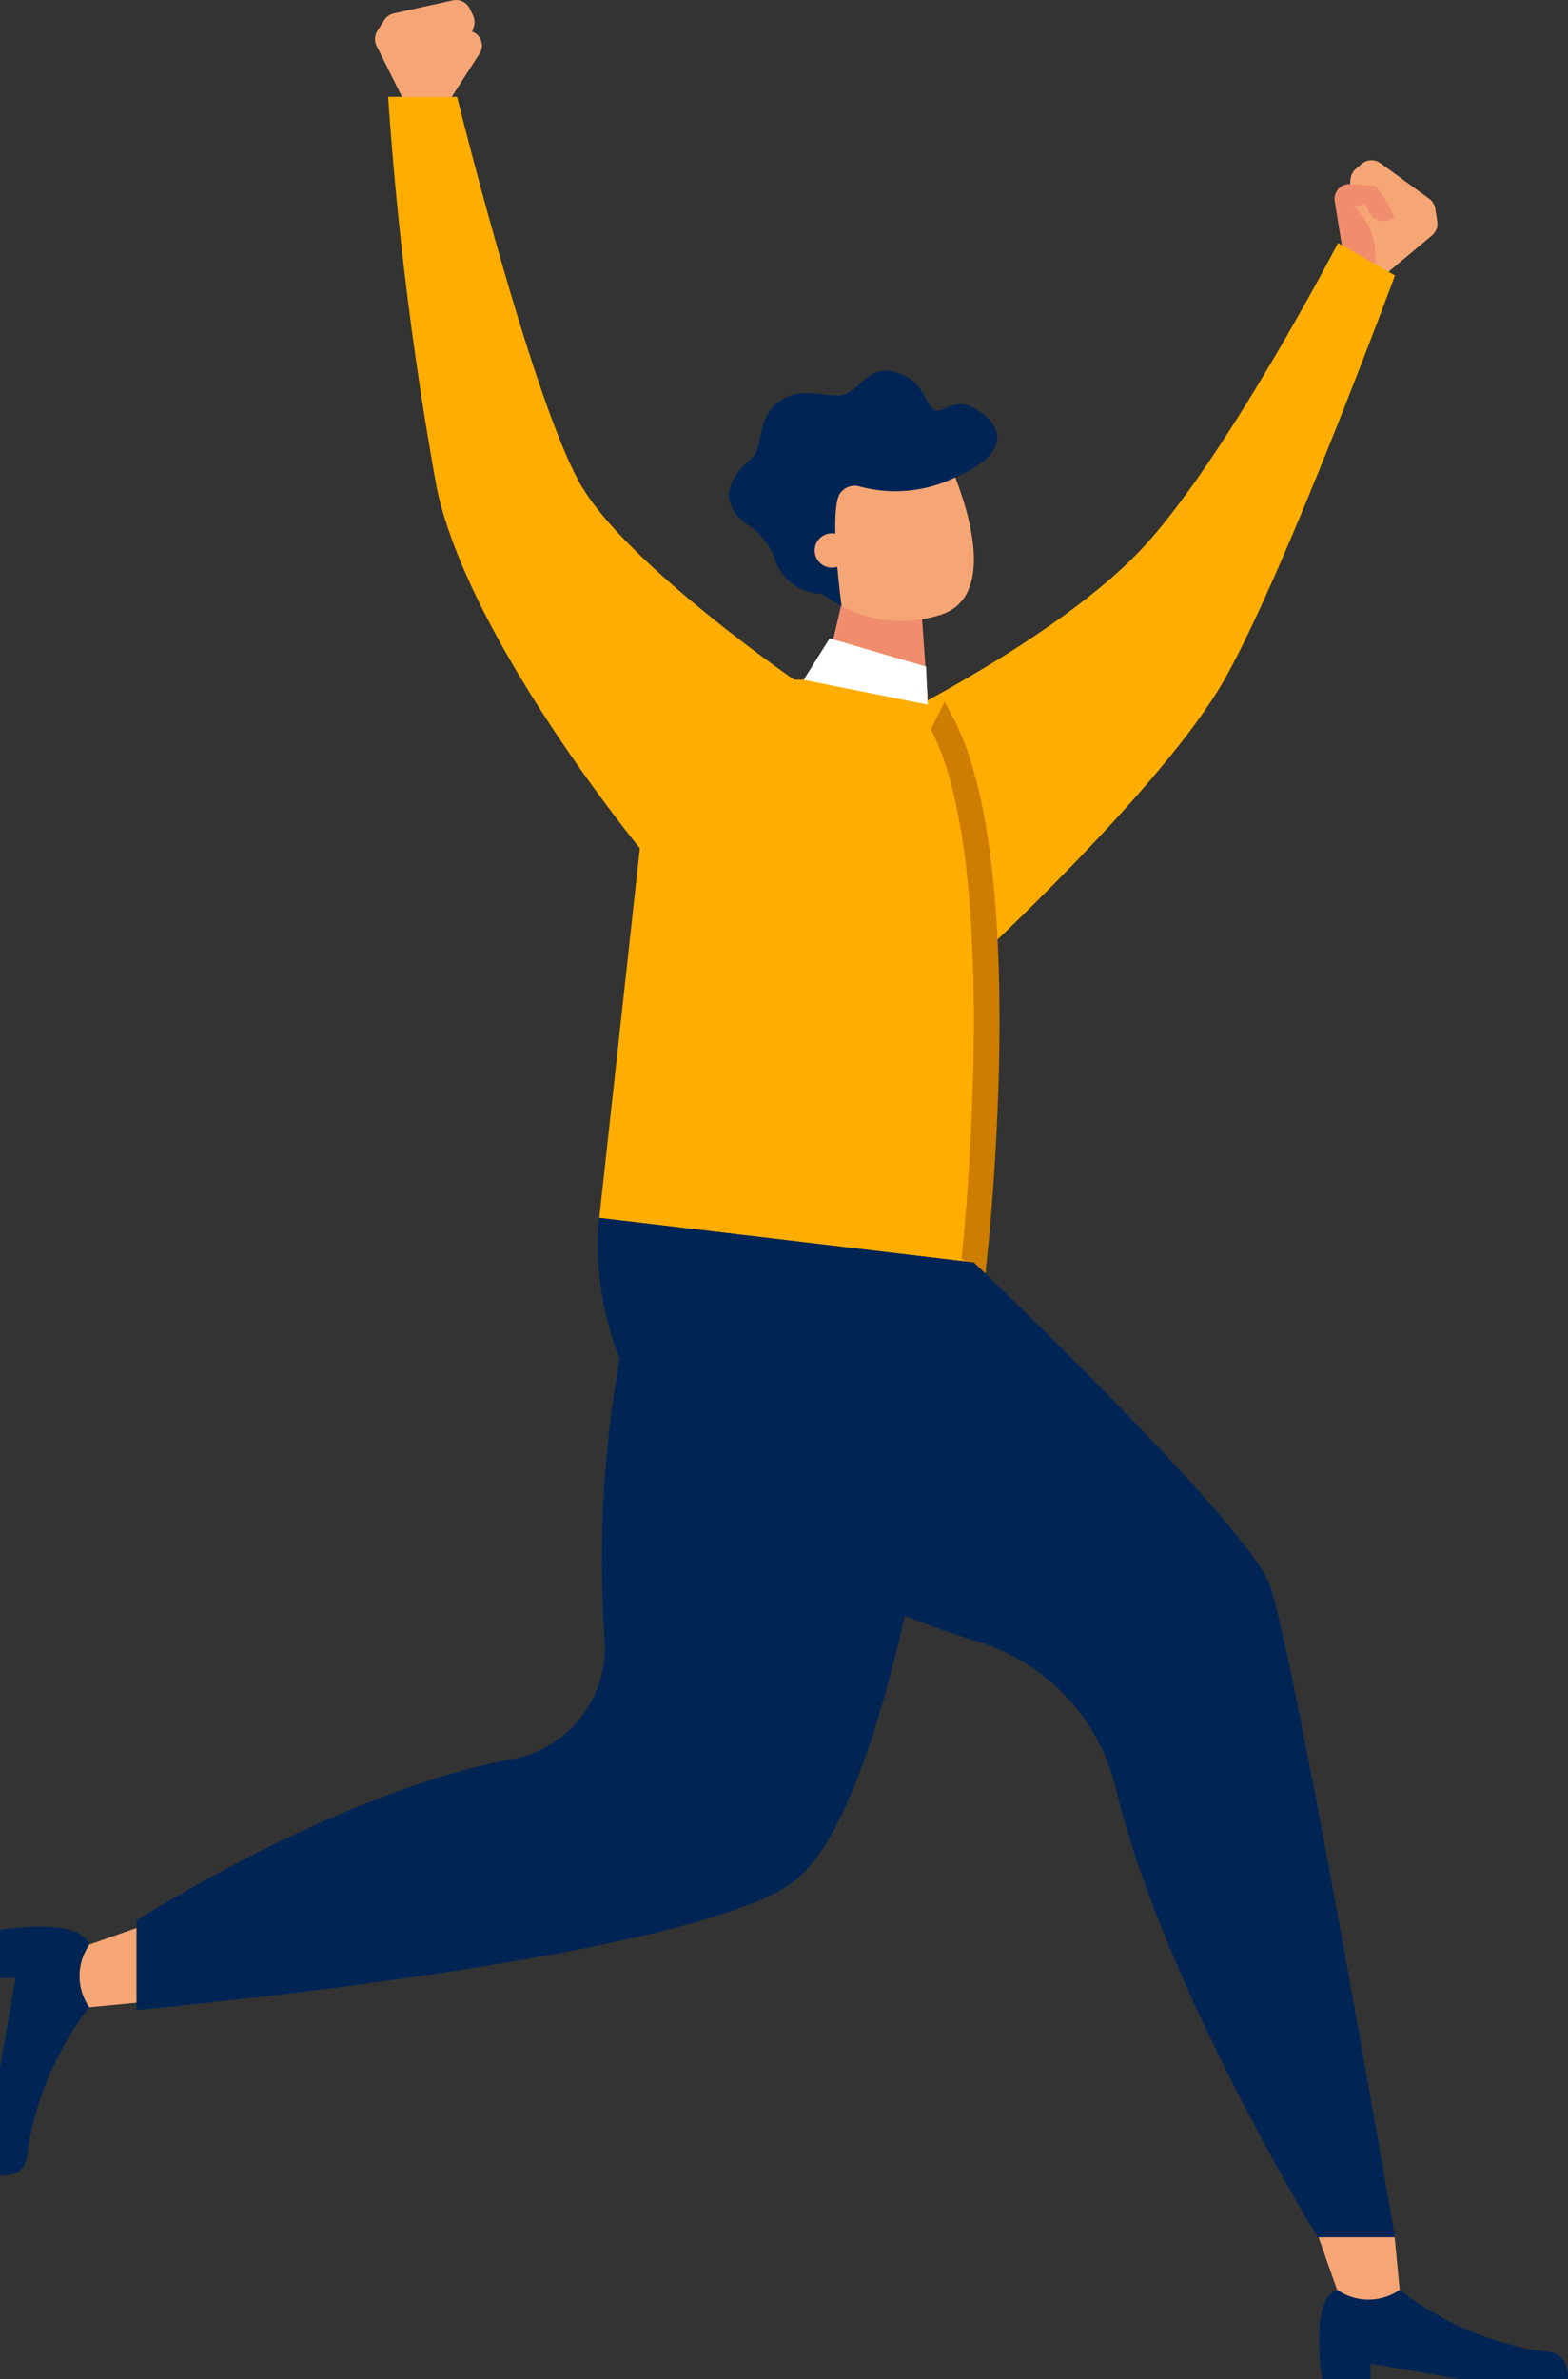
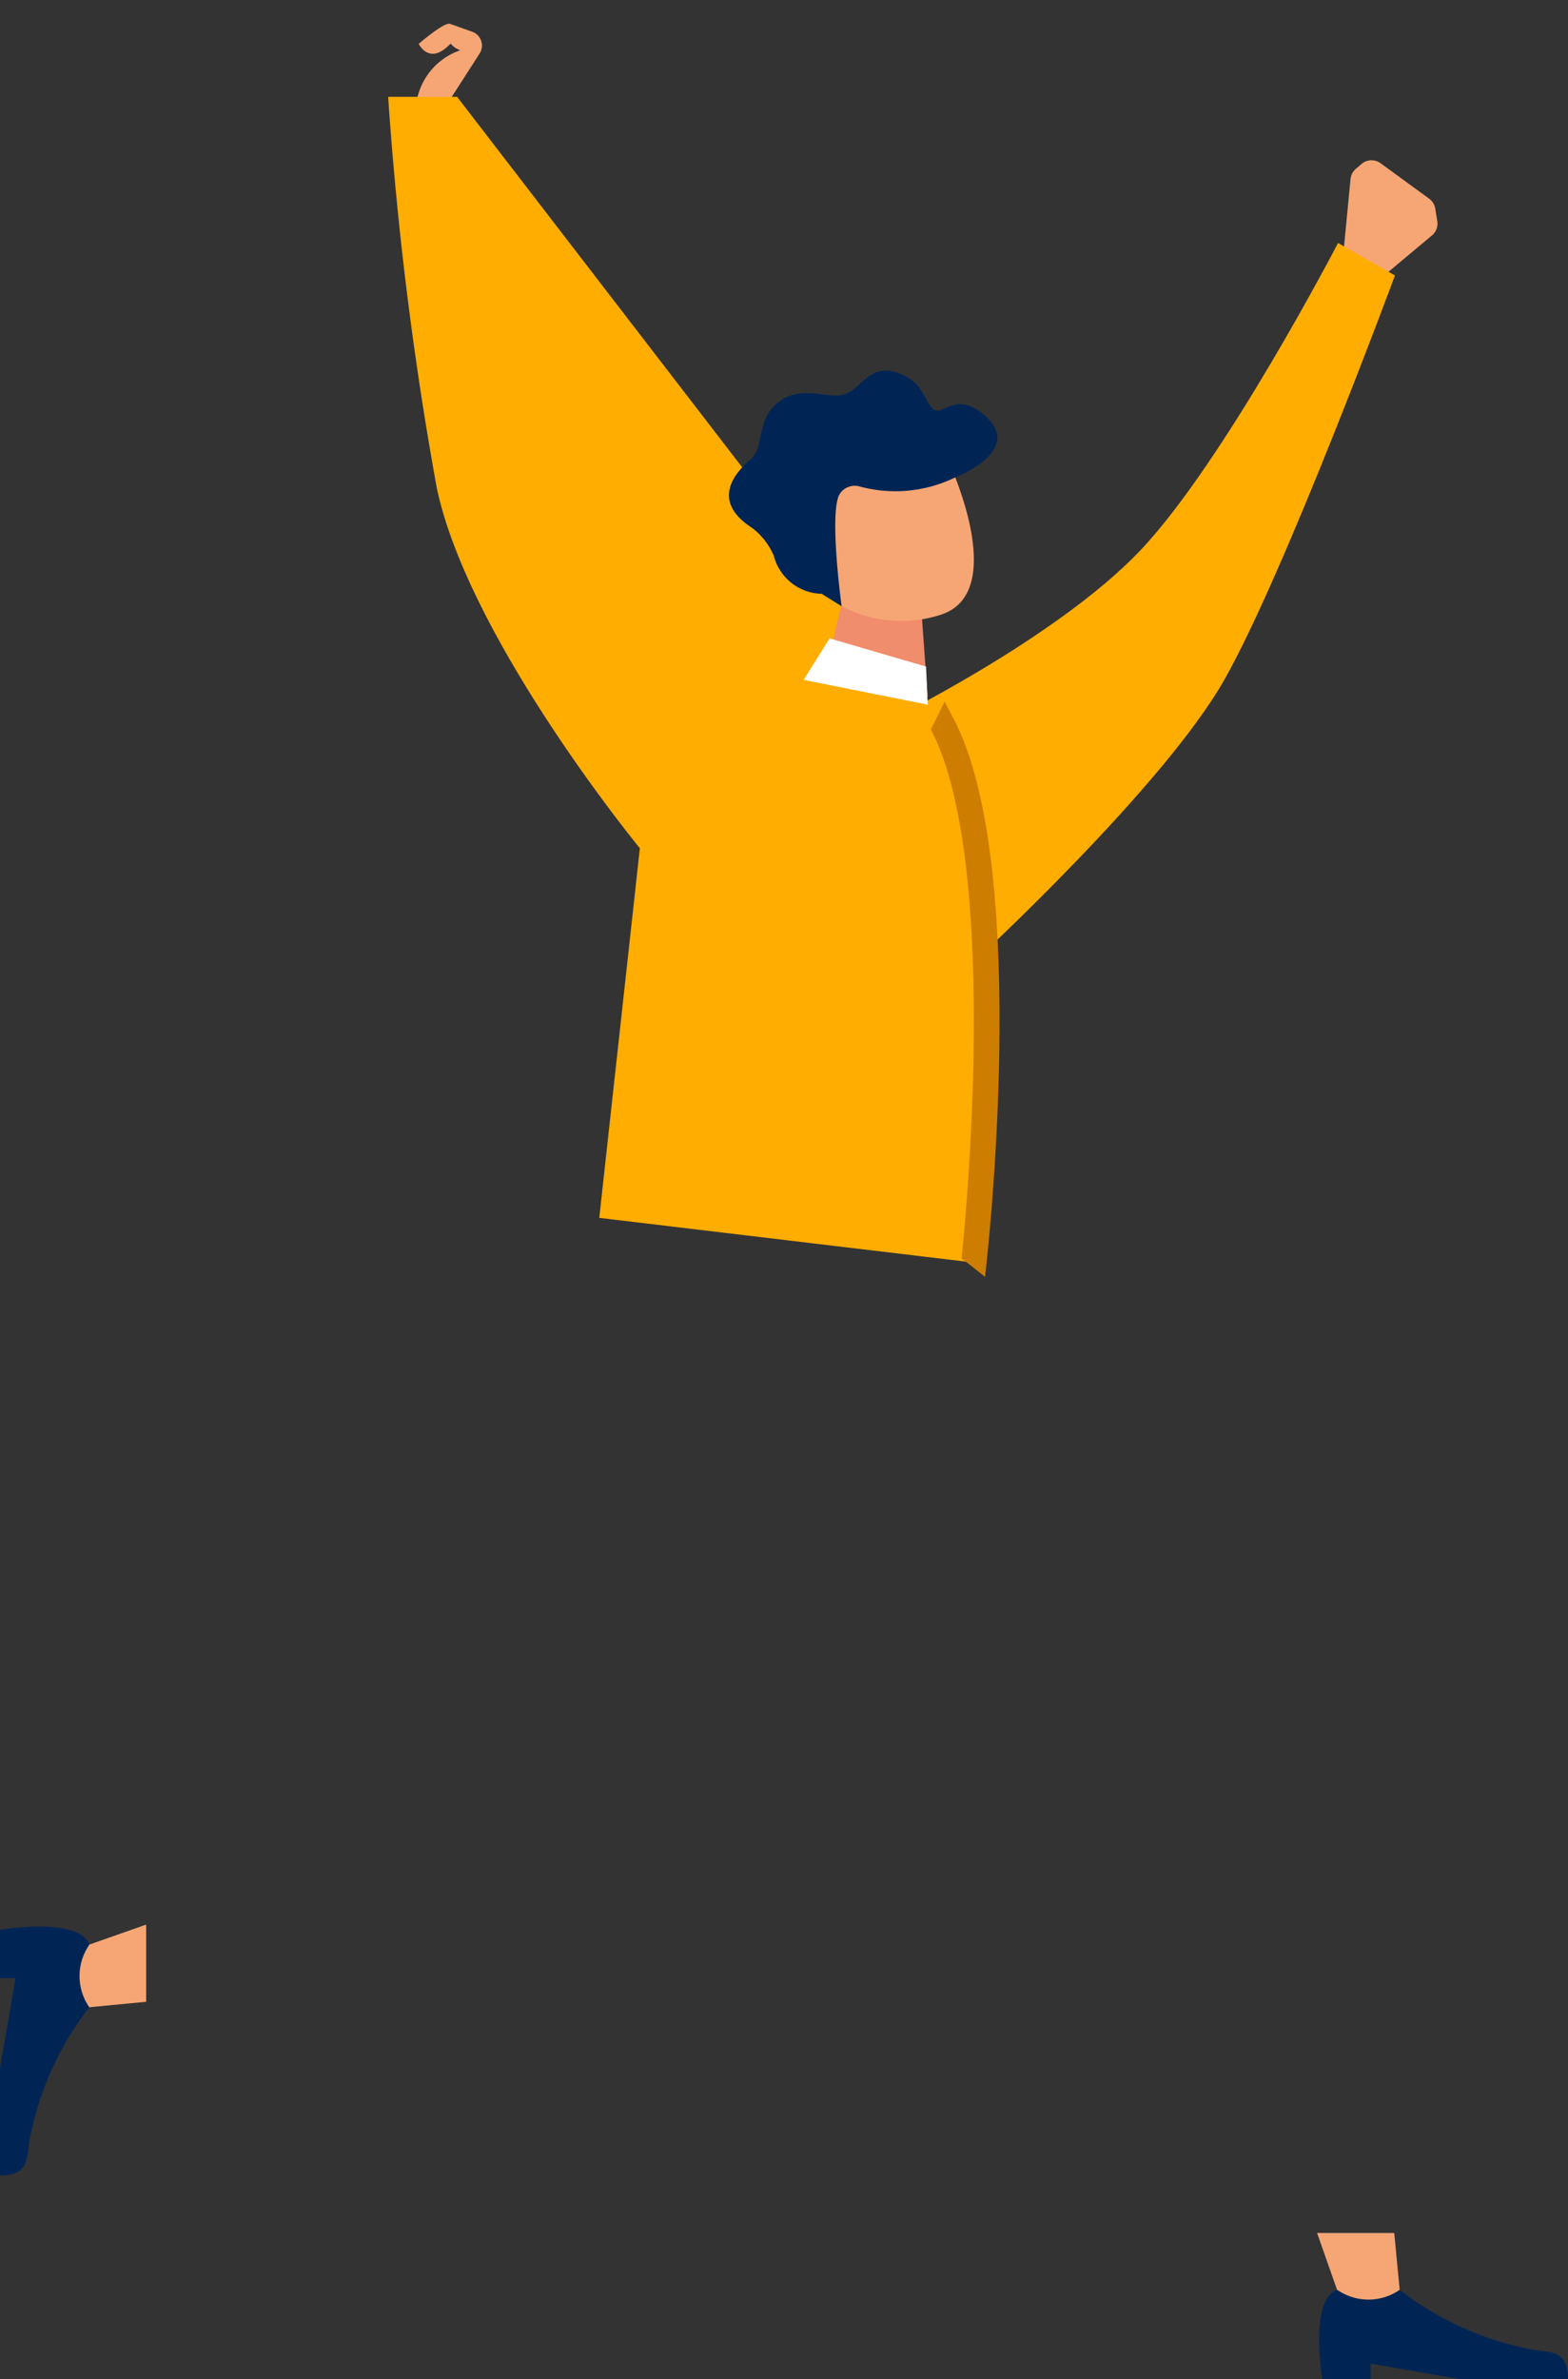
<svg xmlns="http://www.w3.org/2000/svg" width="70.573" height="107.025" viewBox="0 0 70.573 107.025">
  <rect x="0" y="0" width="70.573" height="107.025" fill="#333333" stroke="none" />
  <g id="Group_2270" data-name="Group 2270" transform="translate(-1156.427 -360.009)">
    <g id="Group_2262" data-name="Group 2262">
      <path id="Path_5669" data-name="Path 5669" d="M1218.776,372.356l2.106-1.76a.689.689,0,0,0,.234-.636l-.09-.565a.692.692,0,0,0-.276-.449l-2.186-1.594a.692.692,0,0,0-.858.034l-.256.22a.687.687,0,0,0-.238.458l-.327,3.393Z" fill="#f6a675" />
-       <path id="Path_5670" data-name="Path 5670" d="M1216.885,371.457l-.385-2.4a.663.663,0,0,1,.7-.766l1.052.074c.28.019.933,1.392.933,1.392s-.842.733-1.309-.585a1.04,1.04,0,0,1-.521.1,2.973,2.973,0,0,1,.9,2.831Z" fill="#f08d6c" />
    </g>
    <path id="Path_5671" data-name="Path 5671" d="M1219.211,372.4s-4.933,13.339-7.674,18.18-11.279,12.7-11.279,12.7l-3.969-10.78s7.674-3.741,11.461-7.731,8.9-13.829,8.9-13.829Z" fill="#ffad00" />
    <g id="Group_2263" data-name="Group 2263">
-       <path id="Path_5672" data-name="Path 5672" d="M1174.6,364.526l-1.225-2.457a.691.691,0,0,1,.04-.676l.309-.481a.689.689,0,0,1,.432-.3l2.642-.585a.691.691,0,0,1,.773.374l.146.3a.694.694,0,0,1,.035.516l-1.06,3.239Z" fill="#f6a675" />
      <path id="Path_5673" data-name="Path 5673" d="M1176.7,364.459l1.313-2.041a.662.662,0,0,0-.335-.982l-.993-.354c-.265-.094-1.412.9-1.412.9s.477,1.009,1.433-.012a1.04,1.04,0,0,0,.437.3,2.97,2.97,0,0,0-1.953,2.235Z" fill="#f6a675" />
    </g>
    <g id="Group_2264" data-name="Group 2264">
      <path id="Path_5674" data-name="Path 5674" d="M1160.446,450.3a14.01,14.01,0,0,0-2.643,5.748c-.224.88.075,1.828-1.376,1.828v-4.848l.7-4.033h-.7V446.82s3.562-.607,4.019.665Z" fill="#002555" />
      <path id="Path_5675" data-name="Path 5675" d="M1163.005,450.058l-2.559.245h0a2.462,2.462,0,0,1-.089-2.668l.089-.15,2.559-.9Z" fill="#f6a675" />
    </g>
-     <path id="Path_5676" data-name="Path 5676" d="M1185.784,415.078a51.418,51.418,0,0,0-2.143,18.644,5.1,5.1,0,0,1-4.194,5.422c-7.879,1.484-16.877,7.26-16.877,7.26v4.019s24.353-2.192,29.432-5.664,7.476-26.128,7.476-26.128Z" fill="#002555" />
-     <path id="Path_5677" data-name="Path 5677" d="M1197.257,390.676c5.522,3.654,3,26.128,3,26.128l-16.858-2.01,1.827-16.627s-7.674-9.349-9.136-16.185a158.444,158.444,0,0,1-2.193-17.617H1177s3.472,14.054,5.665,17.617,9.5,8.6,9.5,8.6Z" fill="#ffad00" />
+     <path id="Path_5677" data-name="Path 5677" d="M1197.257,390.676c5.522,3.654,3,26.128,3,26.128l-16.858-2.01,1.827-16.627s-7.674-9.349-9.136-16.185a158.444,158.444,0,0,1-2.193-17.617H1177Z" fill="#ffad00" />
    <g id="Group_2265" data-name="Group 2265">
      <path id="Path_5678" data-name="Path 5678" d="M1200.112,416.448c.244-2.427,1.623-17.593-1.353-23.626.069-.132.135-.266.2-.4,3.339,6.254,1.68,22.576,1.495,24.287C1200.341,416.619,1200.226,416.534,1200.112,416.448Z" fill="#0089d2" stroke="#cd7d00" stroke-miterlimit="10" stroke-width="0.771" />
    </g>
    <g id="Group_2266" data-name="Group 2266">
      <path id="Path_5679" data-name="Path 5679" d="M1219.424,463.015a14,14,0,0,0,5.748,2.644c.88.224,1.828-.076,1.828,1.375h-4.849l-4.032-.7v.7h-2.178s-.607-3.562.665-4.019Z" fill="#002555" />
      <path id="Path_5680" data-name="Path 5680" d="M1219.179,460.457l.245,2.558h0a2.464,2.464,0,0,1-2.668.09l-.15-.09-.9-2.558Z" fill="#f6a675" />
    </g>
    <g id="Group_2269" data-name="Group 2269">
      <g id="Group_2267" data-name="Group 2267">
        <path id="Path_5681" data-name="Path 5681" d="M1193.561,390.337l.737-3.142,3.61.4.269,3.735a.747.747,0,0,1-.075.074A10.286,10.286,0,0,0,1193.561,390.337Z" fill="#f08d6c" />
      </g>
      <g id="Group_2268" data-name="Group 2268">
        <path id="Path_5682" data-name="Path 5682" d="M1192.319,381.056l.948,4.943a.776.776,0,0,1,.827.881.945.945,0,0,1,.135.355,5.763,5.763,0,0,0,4.579.415c3.067-1.043.317-6.868.317-6.868Z" fill="#f6a675" />
        <path id="Path_5683" data-name="Path 5683" d="M1191.256,385.016a3.078,3.078,0,0,0-.99-1.268c-2-1.294-.56-2.642-.045-3.084.57-.49.289-1.608,1.011-2.356,1.1-1.141,2.435-.3,3.207-.56s1.117-1.38,2.348-.983,1.229,1.321,1.652,1.651.954-.819,2.246.229c1.965,1.6-1.279,2.847-1.279,2.847a6.145,6.145,0,0,1-4.291.4.8.8,0,0,0-.908.361c-.47.874.1,5.028.1,5.028l-.9-.561A2.275,2.275,0,0,1,1191.256,385.016Z" fill="#002555" />
-         <path id="Path_5684" data-name="Path 5684" d="M1193.2,385.16a.772.772,0,1,0,.279-1.055A.772.772,0,0,0,1193.2,385.16Z" fill="#f6a675" />
      </g>
    </g>
-     <path id="Path_5685" data-name="Path 5685" d="M1200.258,416.8s12.2,11.616,13.294,14.457,5.659,29.394,5.659,29.394h-3.471s-6.964-11.316-9.094-20.2a9.137,9.137,0,0,0-6.188-6.589c-19.219-5.954-17.058-19.07-17.058-19.07Z" fill="#002555" />
    <path id="Path_5686" data-name="Path 5686" d="M1198.107,389.995l.074,1.711-5.585-1.114,1.171-1.865Z" fill="#fff" />
  </g>
</svg>